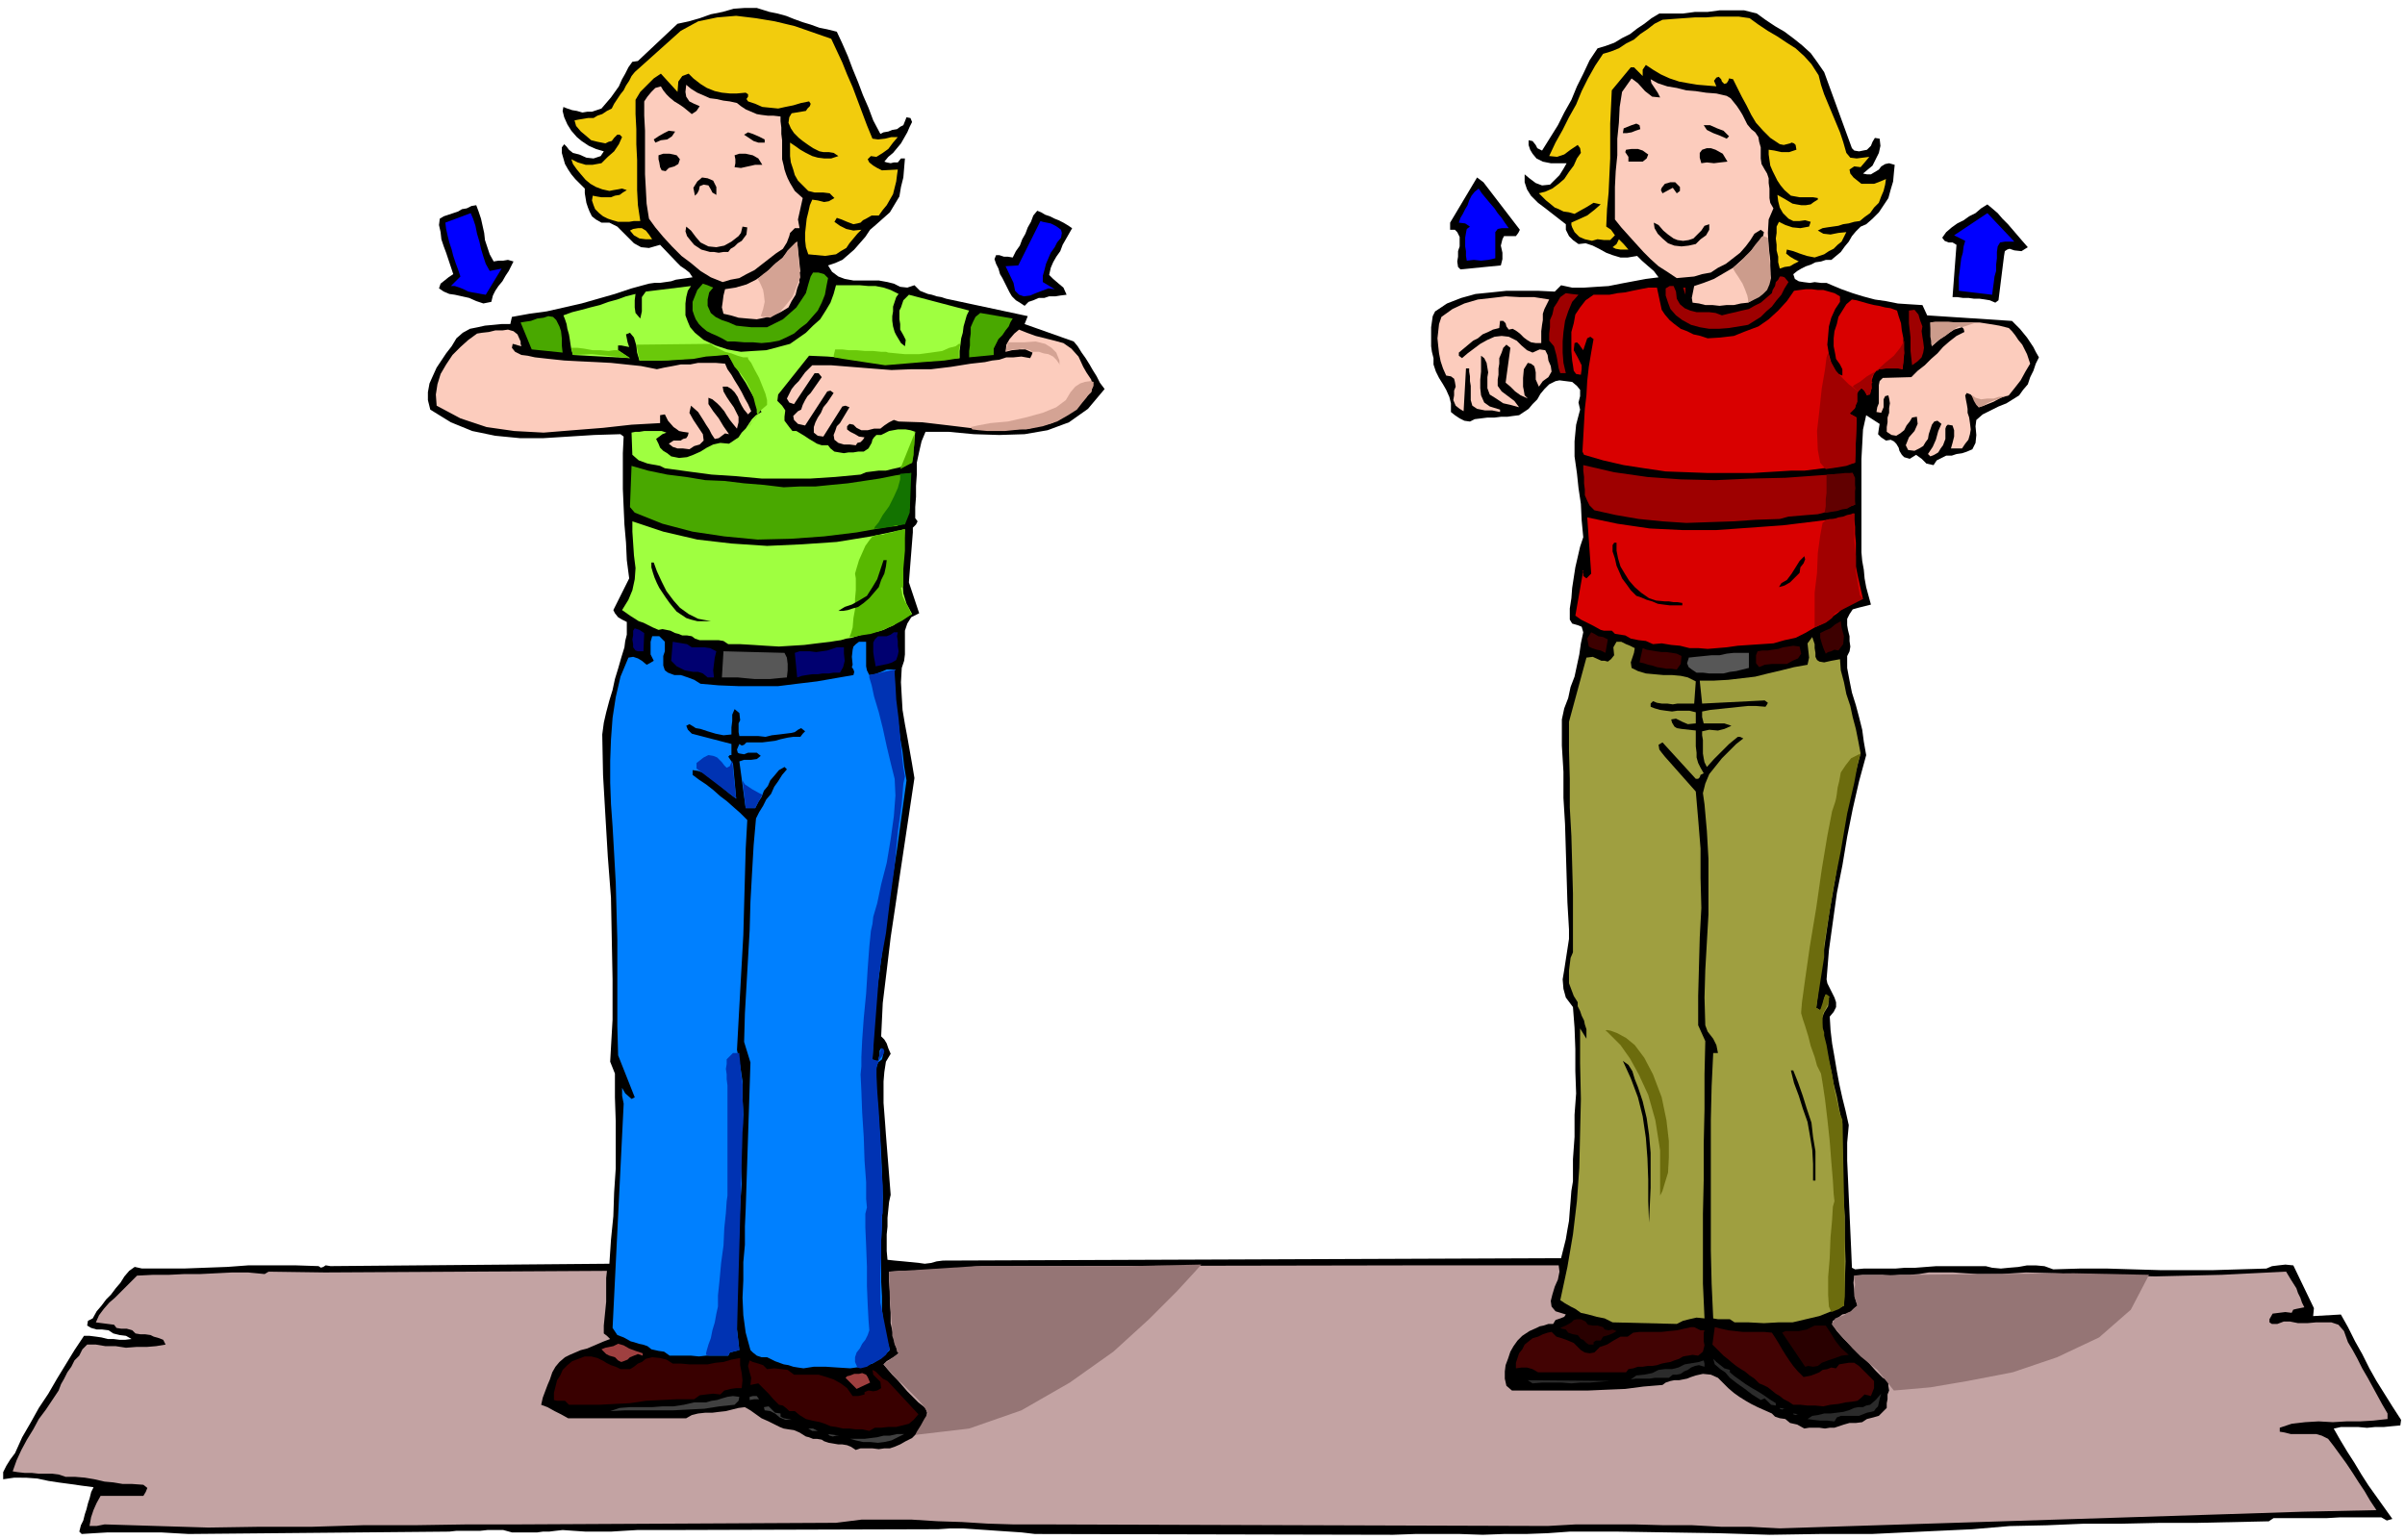
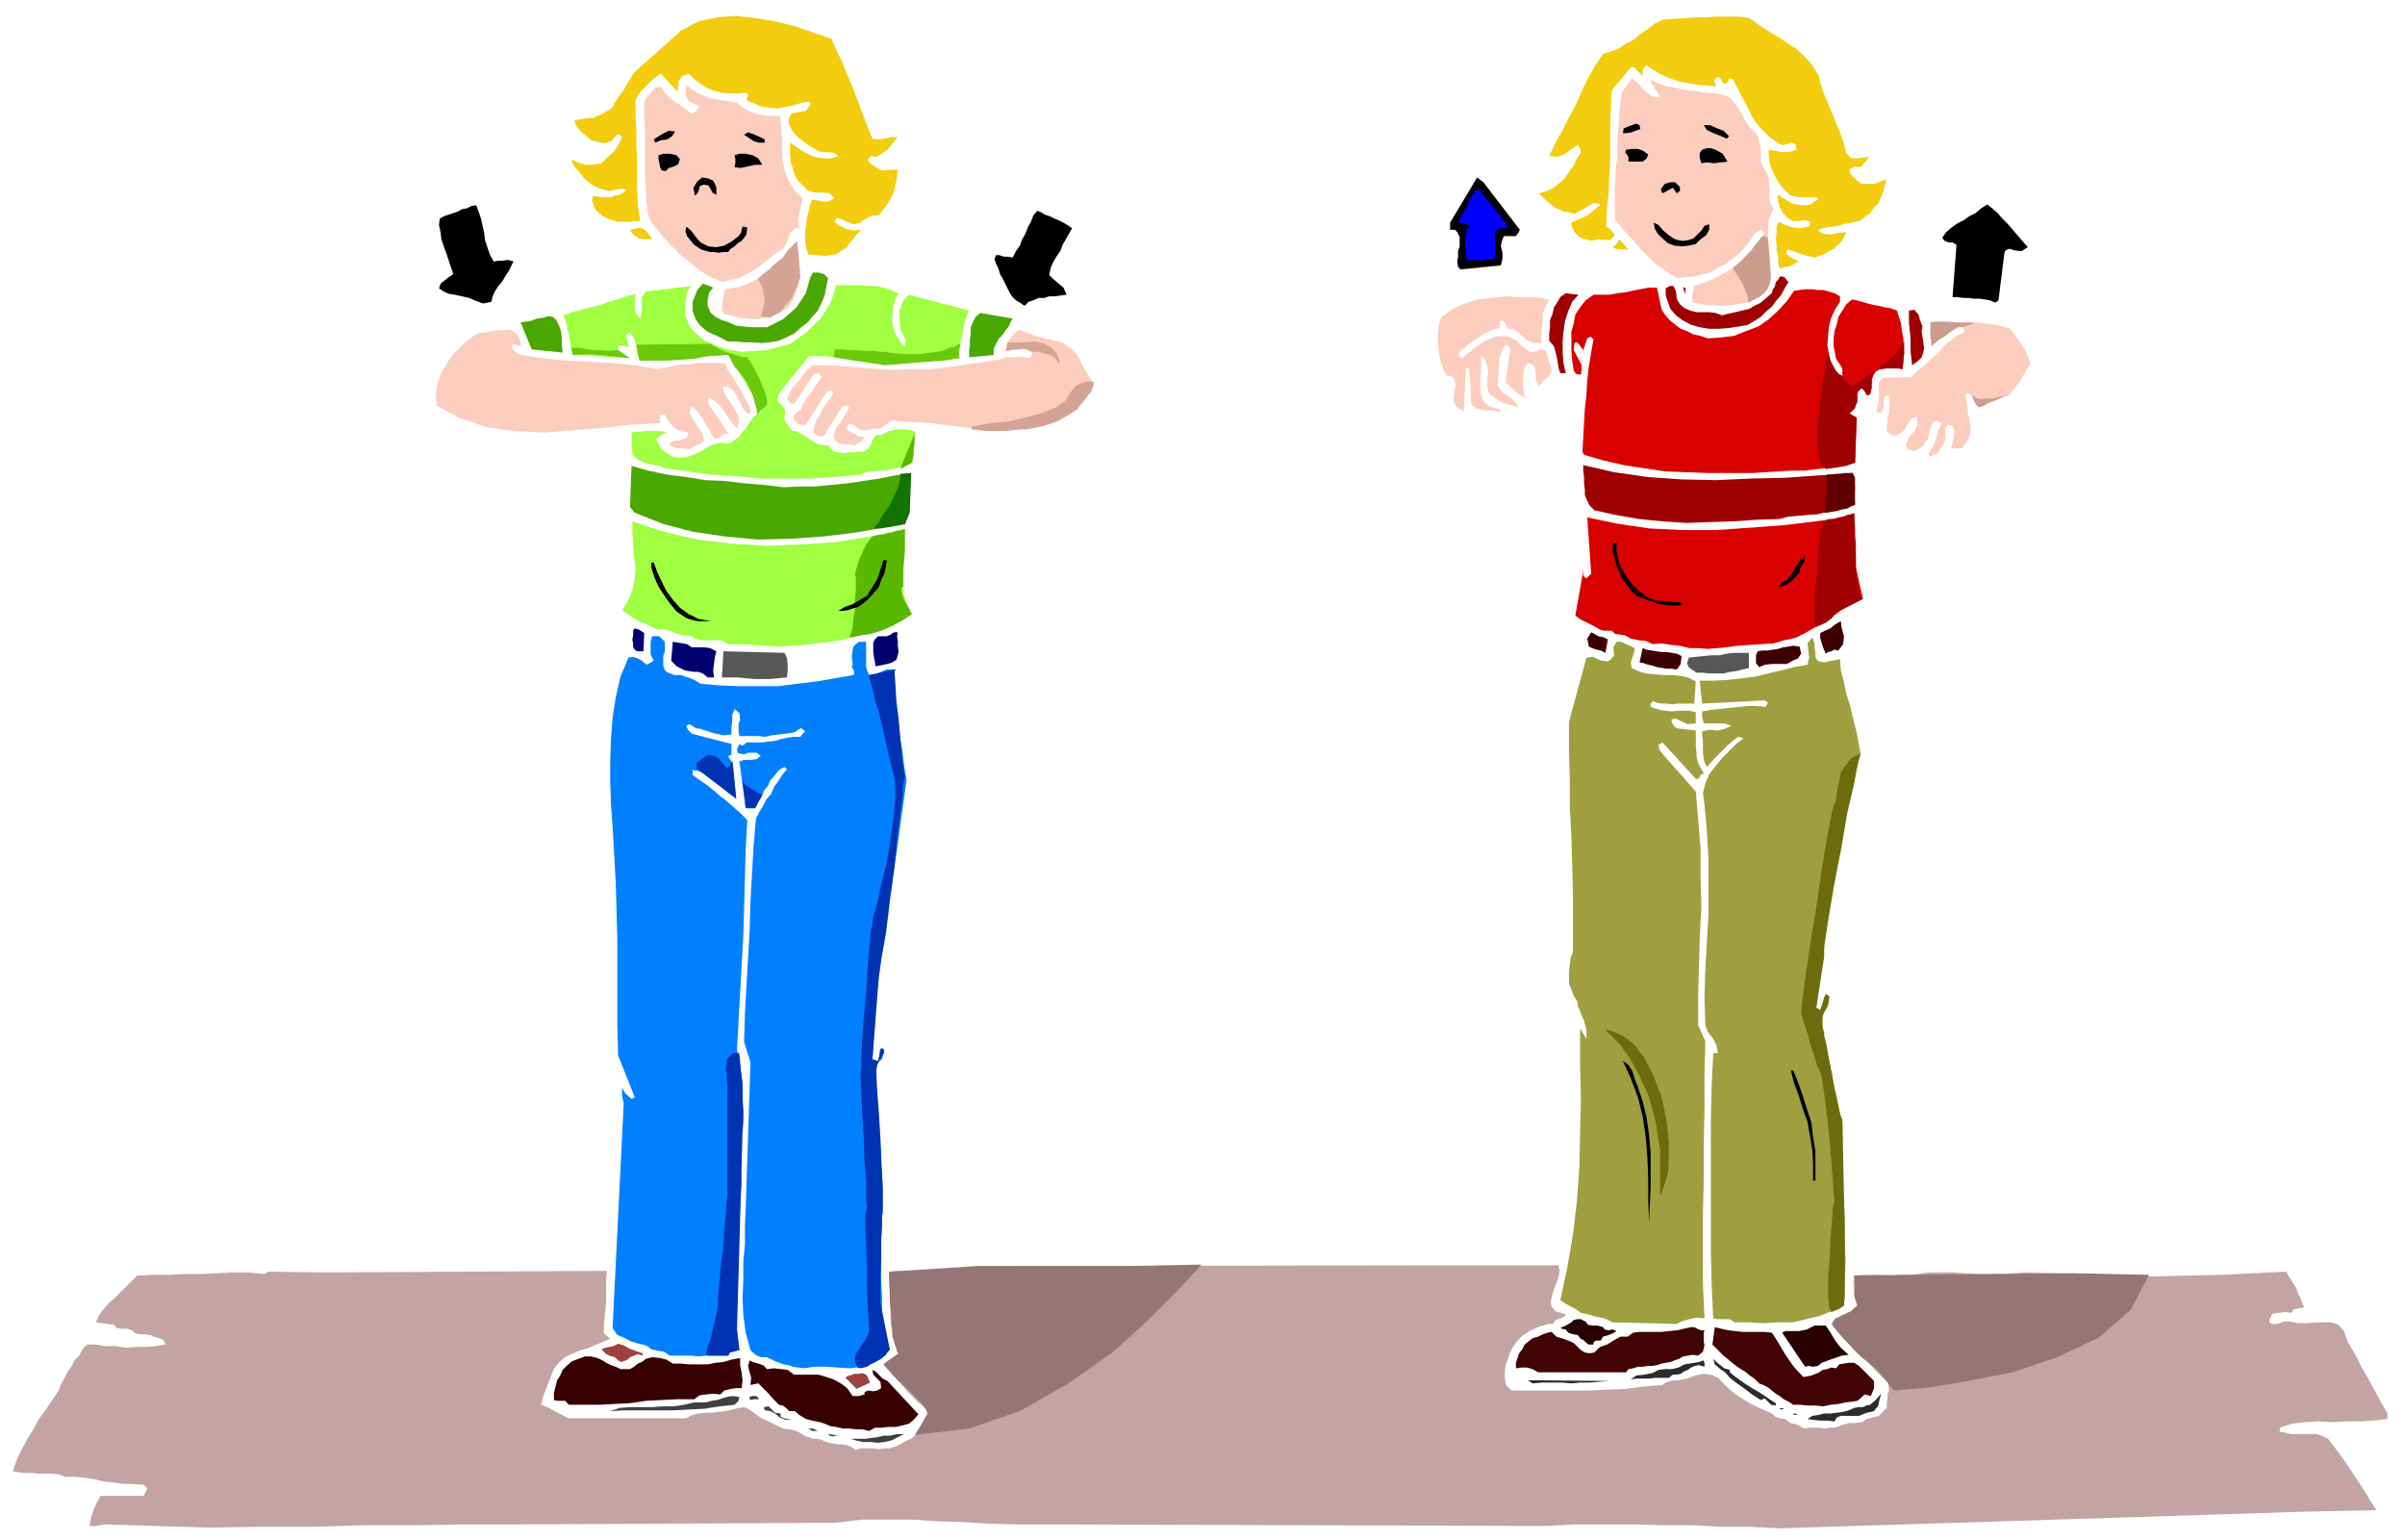
<svg xmlns="http://www.w3.org/2000/svg" fill-rule="evenodd" height="314.139" preserveAspectRatio="none" stroke-linecap="round" viewBox="0 0 3035 1944" width="490.455">
  <style>.brush1{fill:#000}.pen1{stroke:none}.brush2{fill:#f2cc0d}.brush3{fill:#fcccbd}.brush4{fill:#00f}.brush5{fill:#49a800}.brush6{fill:#9e0000}.brush7{fill:#9fff40}.brush8{fill:#d90000}.brush9{fill:#3d0000}.brush10{fill:#000070}.brush12{fill:#9f9f40}.brush17{fill:#9f4040}.brush18{fill:#390000}.brush19{fill:#2b2b2b}.brush20{fill:#404040}.brush23{fill:#58b800}.brush28{fill:#a10000}</style>
-   <path class="pen1 brush1" d="m1056 40 7 15 7 16 6 16 7 17 6 16 7 16 6 16 9 17 4-2 6-1 5-2 6-1 4-3 4-2 2-5 2-5 5 1 2 5-3 6-3 7-4 7-4 7-5 6-5 6-6 5-5 6 3 1 5 1 4-1h5l4-5h5l-1 12-1 12-3 12-2 12-6 10-6 10-9 8-9 8-7 6-6 9-7 8-7 8-8 7-7 6-9 4-9 3 5 8 8 6 8 3 11 2h32l11 2 8 2 8 4 9 1 9-3 7 7 10 4 5 1 6 2 6 1 6 2 103 22-4 10 62 22 5 6 5 8 5 7 5 8 4 7 5 8 4 8 6 8-21 25-24 17-27 10-29 5-32 1-32-1-32-3h-29l-5 12-3 13-3 14v15l-1 14v14l-1 13v14l3 4-2 4-4 4v6l-5 63 13 39-10 5-5 8-3 9v30l-1 8-3 9-1 18 1 18 1 17 3 18 3 16 3 17 3 17 3 18-6 40-6 40-6 40-6 41-6 40-5 42-5 41-2 42 4 4 3 5 2 6 3 7-6 10-2 13-1 12v27l1 13 1 13 1 14 6 76-2 9-1 10-1 10v11l-1 10v21l1 11 9 1 11 1 10 1 10 1 7 1 8-1 7-2 8-1 780-3 3-12 3-12 2-12 2-11 1-13 1-12 1-13 2-12v-28l2-28v-28l2-27-1-28v-28l-1-27-2-26-9-12-3-11-1-12 2-12 2-13 2-13 2-13v-12l-2-34-1-33-1-33-1-33-2-33v-33l-2-33v-33l3-14 5-13 3-14 5-13 3-14 3-14 2-14 3-14-2-7-5-2-7-2-3-5v-14l2-13 1-13 2-13 2-13 3-13 3-13 4-12-2-21-1-21-3-20-2-19-3-21v-19l2-21 5-19-2-9 2-8v-8l-4-5-6-5-8-1-8-1-5 1-8 4-6 6-5 6-4 7-6 6-5 6-6 4-6 4-8 1-7 1h-8l-8 1h-9l-8 1-8 1-6 3-7-1-6-3-6-4-5-4v-11l-2-8-4-9-4-7-5-8-4-8-3-9v-8l-2-8-1-7v-24l1-7 1-7 3-6 15-10 18-7 18-5 20-2 19-2h40l21 1 8-8 14 3h15l15-1 16-1 15-3 16-3 16-3 16-2-6-8-7-6-8-7-6-6-12 2h-9l-10-3-8-3-9-5-8-4-9-3-9 1-7-5-5-5-4-8v-7l-9-7-9-7-9-7-8-6-9-9-5-8-3-9v-10l6 5 8 6 8 3 10-1 6-6 6-6 5-8 4-7h-20l-10-2-8-4-5-6-3-5-2-6v-6l5 1 4 5 2 4 6 3 10-16 10-16 8-16 9-16 7-17 8-16 8-17 10-15 10-3 11-4 10-6 10-5 9-7 9-6 9-7 10-6h30l15-2h16l15-2h31l16 4 11 8 12 8 12 7 12 9 10 8 11 10 8 11 9 13 35 96 3 3 6 1 5-1 5-1 5-5 2-5 3-5 6 1 1 9-2 9-4 8-4 8-12 10 5 1h5l5-3 5-3 3-4 5-3 5-1 7 2-1 10-1 11-3 10-3 11-6 9-6 9-8 8-8 7-7 3-6 6-5 6-4 7-5 6-5 7-6 5-6 5h-7l-6 2-7 1-6 3-6 2-6 3-5 3-5 4 2 6 5 3 6 1 8 1 6-1 8 1h7l7 3 12 5 14 5 13 4 15 4 14 2 15 3 15 1 16 1 6 13 107 7 10 10 9 11 4 6 4 6 3 6 4 7-4 8-3 9-4 8-3 9-6 7-5 7-8 5-8 5-10 4-10 5-10 5-8 7-1 8 1 11-1 10-4 8-7 3-6 2-7 1-6 2h-7l-6 3-6 3-4 6-9-2-6-6-7-5-8 5-7-2-3-3-3-5-1-4-3-5-3-3-4-2-6 1-6-4-4-4 1-7 1-6-17-11-4 18-1 19-1 18v118l1 11 2 11 1 11 2 11 3 11 3 11-8 2-8 2-7 2-4 6-3 6v8l1 6 2 8v6l1 7-1 6-3 6v15l3 16 3 15 5 16 4 15 4 16 2 15 3 17-9 33-8 35-7 35-6 36-7 35-5 36-5 36-3 37 1 5 3 6 3 6 3 6 2 6v6l-3 6-5 6 1 17 2 17 3 17 3 18 3 16 4 18 4 16 4 18-2 22v23l1 22 1 23 1 22 1 22 1 22 1 24 4 2 11-1h40l12-1h13l13-1 13-1h63l8 2 11 1 10-1 12-1 11-2h11l11 1 11 4 34-1h34l33 1 34 1h67l33-1 34-1 7-3 8-1 9-1 10 1 26 54-1 10 35-2 9 16 9 18 9 16 9 18 9 16 10 16 10 16 11 17-1 7-11 1-10 1h-11l-10 1-11-1h-22l-9 2 8 14 9 15 9 14 9 15 9 14 10 14 10 14 10 14-7 2-7-4h-52l-17 1h-67l-6 4-46 1-46 1h-47l-46 1h-48l-47 2-47 1-47 4-64 3-63 3h-65l-64 1-65-2-64-1-63-1h-60l-28 2-27 1h-28l-27 1-29-1h-56l-28 1-452-1-17-2-15-1-15-1-14-1-15-1-15-1h-16l-15 1-345 1h-35l-17 1-16 1h-32l-15-1-14-1-9 1-8 1h-8l-7 1h-32l-11-3h-20l-9 1h-30l-9 1-329 3-18-1-17-1h-67l-17 1-16 1-3-3 2-8 3-6 2-8 2-6 2-8 2-6 2-8 3-6-15-2-14-2-15-2-13-2-14-3-14-1H18l-14 2v-9l4-8 5-8 6-8 9-20 11-19 10-18 12-18 11-19 11-18 11-18 12-18h7l8 1 7 1 8 2h7l8 1h7l8-1-7-4-8-1-8-2-6-4-8-1h-7l-7-2-5-3 1-6 6-3 5-9 6-7 6-8 6-6 6-8 6-7 5-8 6-7 7-5 9 2h54l27-1 27-1 27-2h58l30 1 3 2 3-1 3-2 6 1 352-3 2-30 3-30 1-30 2-30v-60l-1-30v-30l-6-15 3-53v-51l-1-52-1-51-4-52-3-51-3-52-1-51 2-15 3-13 4-15 4-13 3-14 4-13 4-14 4-13 1-8 2-8v-16l-6-3-5-3-4-5-2-4 20-40-3-23-1-22-2-23-1-22-1-23v-45l1-21-4-3-33 1-32 2-32 2h-30l-31-3-29-6-27-11-26-16-3-12v-10l2-11 4-9 5-11 6-9 6-9 7-9 6-10 8-7 9-5 10-2 9-2 11-1 10-1h11l2-9 22-4 22-3 22-5 22-5 21-6 21-6 21-7 22-6 7-1h7l7-1 7-1 6-2 7-1 7-1 7-1-4-6-5-4-6-4-4-4-22-23-14 4-10-1-9-5-6-6-8-8-7-7-10-5h-10l-7-4-5-4-3-6-2-5-2-6-1-6-1-6v-6l-6-6-6-6-5-6-4-6-4-7-2-7-2-7v-7l3-4 3 3 3 4 5 4 8 2 9 4 9 1 9-3 4-6-10-3-9-4-9-6-6-5-7-8-5-8-4-9-2-8 1-5 5 2 6 2 6 1 7 2 6-1h6l6-2 6-2 6-7 6-7 5-7 5-7 4-9 4-7 4-8 5-7 7-1 50-47 14-3 14-4 14-5 15-3 14-4 14-1h15l16 5 10 2 11 3 10 4 11 4 10 3 11 4 10 2 12 3z" />
  <path class="pen1 brush2" d="m1049 49 7 15 7 15 6 15 7 16 6 16 6 16 6 16 7 17 7 1 9-1 8-2h8l-6 7-6 8-7 5-8 5-7-1-4 4 2 4 5 4 5 3 6 3 20-1-1 7-1 8-2 8-2 8-4 7-4 7-5 6-5 7h-9l-7 4-4 2-3 3-4 1-5 1-8-3-7-3-6-2-3 5 7 5 8 4 9 2 10-1-5 5-5 6-5 6-4 6-7 4-6 4-7 1-7 1-21-2-3-9-1-9v-9l1-9 1-9 2-8 2-9 3-7 7 1 8 2 6-1 7-4-6-6-8-1h-11l-8-2-7-7-6-6-4-7-2-7-3-9-1-8v-17l6 4 7 5 7 4 8 4 7 2 8 1h9l9-3-6-4-6-1h-7l-5-1-8-4-6-4-7-5-5-4-6-6-4-6-3-7 1-7 3-5 6-1 6-1 6-1 2-3 3-3 1-3-2-3-10 2-10 3-10 2-9 2-10-1-10-1-9-4-9-3-2-3 2-3v-3l-3-2-11 1h-9l-10-1-9-2-10-4-8-5-9-7-6-6-8 3-5 7-1 13-21-23-9 6-9 9-8 8-6 10v18l1 19v19l1 20v38l1 19 3 20h-8l-6 1h-14l-7-2-6-2-6-3-5-4-5-5-2-5-2-6 1-6 5 1 6 1h12l5-2 6-1 4-3 5-3-6-2-5 1-6 1-5 1-9-2-8-3-7-4-6-5-6-7-5-6-5-7-2-6 8 4 10 3h9l11-2 8-8 8-7 6-9 4-9-3-3h-3l-4 4-3 4-4 1-4 2-10-2-8-2-7-6-6-5-6-7-2-7 5-1 6-1 6-1h7l5-3 6-2 6-4 6-3 3-6 4-6 4-6 4-5 3-6 4-6 3-6 4-5 58-52 22-12 24-5 24-2 25 3 24 4 25 6 23 8 23 8zm1159-26 11 8 12 8 12 7 12 8 11 7 11 10 9 10 9 14 3 12 4 12 5 12 5 12 5 12 5 12 4 12 4 14 5 6 8 1 8-1 8-1-5 6-6 7-8-1-6 4 1 5 4 5 5 4 5 4h16l8-3 7-3-1 7-2 8-3 7-3 8-6 6-5 7-7 5-6 5-7 1-7 2-7 1-6 2-7 1-7 1-6 1-6 3 7 4 9 1 10-2 10-1-3 6-3 6-5 4-5 5-6 3-6 4-6 2-6 2-10-2-9-3-8-3-8-2-1 5 5 4 5 3 6 3-6 3-5 3-7 1-6 2-2-8v-7l-2-8v-7l-1-8 1-7v-8l3-6 8 4 9 3 10 1 11-2 1-3 1-3-7-2-7 1h-8l-6-3-7-7-4-7-2-8-1-8 9 5 10 6 5 1 6 1h6l6-1 4-3 5-3v-2l-6-1h-17l-11-2-8-7-5-6-4-6-3-6-3-6-3-7-1-7-1-7v-6l7 1 9 2h10l9-3-1-6-2-2-3-1-2 1-8 2-5-1-12-8-9-9-9-10-6-10-6-12-6-11-6-12-5-10-5-1-1 3-2 3-3 1-3-3-1-3-3-3-3 1-3 4 3 7-12-1-12-1-12-2-11-2-12-4-11-5-10-6-9-6-4 6v8l-4-4-3-3-4-4h-4l-24 29-1 21-1 21v44l-1 21-1 22-2 21-1 22 6 4 5 7-6 6h-8l-8-1-7 2-9-2-7-3-6-6-3-6-1-3v-3l9-4 11-5 9-7 8-7-9-2-8 5-9 5-7 4-7-2-7-1-6-3-5-2-6-5-5-4-5-5-4-4 8-2 9-4 8-6 7-6 6-9 6-8 4-9 5-7-1-6-3-4-9 6-8 6-9 3-10-1 8-17 9-16 8-16 9-16 7-17 8-16 9-16 10-15 10-3 10-4 9-6 10-5 8-7 9-6 9-7 10-5 13-1 14-1 14-1h14l13-1h28l14 2z" />
  <path class="pen1 brush3" d="m2095 123-3-6-4-6-4-6-1-5 9 5 12 4 12 2 12 3 12 1 13 2 13 1 13 3 5 3 4 5 4 5 4 6 3 5 3 6 3 6 5 6 5 4 4 6 1 6 2 7v14l1 7 4 7 3 5 2 6v6l1 7v12l1 6 4 7-6 14-1 17 1 17 2 18v16l-3 15-9 12-16 10-9 1-9 2h-9l-9 1-9-1h-9l-8-2-8-1-1-6 1-5 1-5 1-5 12-4 13-5 12-7 12-7 10-9 10-9 9-11 9-11 1-5-4-3-8 5-5 8-6 8-7 8-9 7-9 7-10 5-9 6-11 2-10 3-11 1-11 1-12-8-11-7-10-9-9-9-10-11-9-10-9-10-8-10v-41l1-20 2-20v-21l2-20 1-20 3-19 12-17 8 6 9 10 9 7 10 1zm-1165 7 5 4 6 4 7 3 7 3 6 1 8 1h7l9 1v6l1 8v8l1 8v24l2 8 1 5 2 6 2 5 3 6 6 10 10 9-2 9-2 9-2 9 2 11h-6l-3 3-3 3-1 4-3 8-5 8-9 6-9 7-9 7-9 7-10 5-9 5-11 2-10 3-15-6-13-8-12-10-12-9-12-12-11-12-10-12-8-11-3-19-1-19-1-18v-55l-1-19v-18l4-6 5-6 5-5 7-2 3 5 4 5 4 4 6 5 5 3 6 4 5 4 6 5 6-4 4-6-7-3-6-3-4-6-1-6 1-9 6 5 8 5 7 3 9 4 8 1 9 2 8 1 9 2z" />
  <path class="pen1 brush1" d="m2070 163-6 2-5 2-6 1h-5l1-6 5-2 5-2 6-2 4 2 1 5zm112 9-3 3-9-4-8-3-8-4-4-6h8l9 4 8 3 7 7zm-1330-6-4 6-6 4-8 1-7 3-2-4 6-4 7-4 6-3 8 1zm113 14h-8l-6-2-6-4-6-4 5-3 6 2 7 3 8 4v4zm1215 24-9 1-8 1-9-1-7 1-2-7v-6l3-4 6-2h5l6 2 9 5 6 10zm-100-9-2 5-5 4h-18v-6l-2-3-2-3 1-3 7-1h8l6 2 7 5zm-1222 6-2 6-5 3-7 2-4 4-5-1-2-4-1-6-1-4v-5l3-1 3-1h8l5 1 4 1 4 5zm104 7h-9l-9 2-9 2-8-1 1-5v-5l-1-5 6-2h8l9 2 7 4 5 8zm-58 28v10l-5-3-2-4-3-5-6-1-5 2-1 5-2 4-3 3-2-10 5-8 6-5 7 1 7 3 4 8zm1014 54-2 4-3 4h-15l-2 4-2 8 2 9v8l-2 8-51 5-3-3-1-7 1-6v-7l2-6v-12l-3-6-3-3h-6v-9l34-57 8 6 46 60zm202-54v5l-4 3-5-7-13 7-2-4 1-3 4-5 7-2h6l6 6z" />
  <path class="pen1 brush4" d="M1904 288h-9l-5 1-3 4v33l-9 2-9 1-9-1-9 1-1-6v-6l-1-6v-11l1-6 1-5 4-3-6-4-8-1 2-6 3-5 3-6 3-5 2-6 3-6 4-5 5-4 4 6 5 6 5 6 6 7 4 6 5 6 4 6 5 7z" />
  <path class="pen1 brush1" d="m2559 312-8 5-9-1-6-2-3 1-3 2-1 6-7 56-4 3-7-3-6-1-7-1h-7l-7-1h-7l-7-1h-6l5-66-5-3h-5l-5-2-3-4 5-7 7-6 7-5 8-4 7-5 8-4 7-6 8-5 6 5 7 6 6 7 7 7 6 7 6 7 6 7 7 8zM601 259l3 8 3 9 2 9 2 9 1 9 3 9 3 9 5 9 6-1h6l6-1 7 2-3 6-3 6-4 6-4 7-5 6-4 6-3 6-2 8-10 2-9-3-9-4-9-2-9-2-7-1-7-3-6-4 2-6 5-4 5-4 6-4-3-9-3-9-3-9-3-8-3-9-1-9-2-9 1-8 5-3 6-2 6-2 6-2 5-3 6-1 6-3 6-1zm752 29-4 7-4 7-4 7-3 8-5 7-4 7-3 7-2 9 5 5 7 6 6 5 4 9-8 1-6 1h-8l-6 2h-7l-7 3-6 2-5 5-6-4-5-3-5-5-3-5-3-6-3-6-3-6-3-5-2-7-3-6-2-6 2-5h4l6 2h5l6 1 4-8 5-7 3-8 4-7 3-8 4-7 3-8 5-6 5 2 5 3 6 2 6 3 5 2 6 3 5 3 6 4z" />
-   <path class="pen1 brush4" d="m618 342 15-3-20 33-6-1-5-1-6-1-5-1-6-3-5-2-6-2h-5l12-12-3-9-3-8-3-9-2-8-3-9-2-8-2-9-1-8 32-12 3 7 3 9 2 10 3 10 2 9 3 10 3 9 5 9zm1924-37h-12l-6 1-3 5-1 7v8l-1 8v8l-2 7-1 8-1 7-1 8-42-5v-17l1-8 1-8 1-8 2-7 1-8 2-7-14-7 42-28 34 36zm-1203-5-5 6-3 6-5 7-3 7-3 7-2 8-2 7v8l15 9-8-1-8 3-8 3-7 3-8 1-6-2-5-5-2-10-10-21 16-1 28-56 3 1 5 1 5 1 6 3 3 2 4 3 1 4-1 6z" />
  <path class="pen1 brush1" d="m2112 301 5 2 7 1 7-1 6-2 5-5 5-5 4-6 6-2v7l-4 7-7 5-6 6-9 2-9 1-9-1-8-3-7-6-6-6-4-7-1-7 6 3 6 7 6 5 7 5zM894 311l10 1 10-2 9-5 9-7 3-4 1-4 1-4 6 1-1 9-6 8-5 3-4 4-5 3-3 4h-6l-6 1-6-1h-5l-11-3-9-6-5-6-4-5-2-6 1-6 6 5 6 8 6 7 10 5z" />
  <path class="pen1 brush2" d="M823 302h-8l-8-1-7-4-5-6 4-2 6-1h5l5 3 4 5 4 6zm1232 13h-10l-6-1-4-2 5-4 3-6 6 6 6 7z" />
  <path class="pen1 brush3" d="m1010 343-5 2 1 3 2 3 1 5-3 8-2 8-5 8-4 8-10 6-9 4-11 3-10 2-12-1-11-1-10-3-9-2-2-8 1-7 1-8 2-8 13-2 14-4 12-6 12-8 10-10 11-9 9-11 10-10 4 38z" />
  <path class="pen1 brush5" d="m1045 351-2 10-2 11-4 10-5 10-7 8-7 8-8 6-8 7-10 5-9 4-11 2-11 1-11-1h-11l-12-1h-9l-7-4-6-3-7-3-6-3-6-5-4-4-4-6-2-5-2-6v-11l2-5 4-10 7-8 6 2 7 3-5 6-2 9v8l4 9 6 5 8 4 9 3 9 4 9 1 10 1h20l10-5 10-5 8-7 9-8 6-9 6-9 3-11 3-10 3-5h7l7 2 5 5z" />
  <path class="pen1 brush6" d="m2257 356-5 8-4 8-6 7-6 8-7 6-7 7-8 5-8 5-12 2-12 2-13 1h-12l-12-2-11-3-11-6-8-6-7-8-3-8-3-9v-9l5-3h5l3 7 1 9 4 7 6 5 7 3 8 2h16l8 1 8 3 8-2 9-2 8-2 9-2 7-4 8-4 7-6 7-6 1-4 3-5 1-5 3-3 2-4h3l3 1 5 6z" />
  <path class="pen1 brush7" d="m1134 371-3 4-2 6-2 6v6l-1 6v6l1 7 2 7 2 4 3 5 3 5 5 4 1-8-3-6-4-7v-7l-1-6v-11l2-4 3-9 7-7 76 20-3 6-2 7-2 7-1 8-2 7-1 8-1 8v9l-24 2-24 2h-47l-24-2-24-2-24-2-23-1-39 49-1 8 6 6 4 6-1 8v5l3 4 3 4 4 5h5l5 3 5 3 6 4 5 3 5 3 6 2h8l3 4 5 4 6 1 6 1 6-1h6l6-1h7l6-4 4-7 1-4 2-3 3-3h6l10-5 11-2h10l6 1 6 2-4 39-8 3-8 3-9 2-8 2h-9l-8 1-8 1-7 3-32 3-31 2h-62l-32-3-31-2-30-4-29-4-6-3-5-1-6-1-5-1-11-4-8-7-1-28 5-1h5l6-1h22l6 2-5 2-4 3-4 3 3 6 2 5 4 4 5 3 5 4 10 2 10-1 8-3 9-4 8-5 8-4 9-2 11 1 6-4 6-4 4-6 5-5 4-6 4-6 5-5 7-4-5-10-5-9-5-9-5-9-6-9-5-9-6-9-5-8h-15l-14 1-14 1-13 3-15 1-13 1h-28l-3-10-1-9-3-10-5-6-5 2 1 5 1 5 2 6-5-1-5-1h-4v6l15 10-72-4-2-7-1-6-1-7-1-6-2-7-1-6-2-6-2-5 11-4 12-3 11-3 12-3 11-4 11-3 11-4 12-3-1 8v9l1 7 6 7 2-9v-18l5-7 57-7-4 6-2 8-1 8v15l3 8 3 7 6 7 11 9 15 7 15 5 17 3 15-1 17-1 15-4 15-4 10-7 10-7 9-9 9-8 7-11 6-10 4-11 3-11h30l11 1h9l10 2 9 3 10 5z" />
  <path class="pen1 brush8" d="m2097 391 4 6 6 7 6 5 8 6 8 3 8 4 9 2 9 3 16-1 17-2 15-6 16-6 13-9 12-11 11-12 9-13 7-1 8-1h7l8 1h7l7 2 7 2 7 4v7l-6 9-5 11-3 11-1 12-1 11 2 12 3 11 6 12 3 2 5 2v-8l-3-6-5-7-1-6-2-10v-10l1-9 3-9 2-9 5-8 5-8 7-6 6 1 7 2 7 2 8 2 6 1 8 2 7 1 8 3 2 7 3 9 1 9 2 10v9l1 10-1 10-1 10-6-1h-22l-5 3-3 3-2 6-2 6 1 7-2 6-4 3-3-6-4-3-6 6v10l-1 4-1 5-3 3-4 4 9 5-2 57-16 3-16 3-16 2-16 2h-17l-16 1-17 1-16 1h-55l-27-1-27-1-27-4-26-4-26-6-24-7-2-4 1-18 1-18 1-18 2-17 1-18 2-18 3-18 3-17-4-3-4 2-5 15-3-4-2-3-3-3-3 1-1 9 5 9 2 4 3 6v5l-1 7-6-1-3-4-1-7-1-6-1-12v-24l3-11 2-11 6-9 7-9 10-7h20l10-2 10-1 9-2 10-2 10-2h11l6 28z" />
  <path class="pen1 brush6" d="m2127 372-3-9h3v9zm-135 0-8 9-5 12-4 12-2 14-1 12v14l1 13 3 13h-7l-2-6-1-6-1-6-1-5-3-11-6-7v-9l1-8v-9l3-7 2-9 4-6 4-7 7-5 7 1 9 1z" />
  <path class="pen1 brush3" d="m1955 378-3 6-3 6-2 6v8l-1 6-1 8v15h-7l-6-1-5-3-4-3-5-5-4-3-5-3-5 1-3-4-1-4-3-3h-4l-1 9-8 2-6 3-7 3-6 5-6 3-6 5-6 5-6 5v4l4 3 7-6 8-6 8-6 9-5 9-4 9-1 9 1 10 5 6 6 7 6 7 3 9-4 7 1 3 6 1 7 3 7 1 7-4 7-7 5-5 7-4-9v-9l-1-5-1-3-4-3-4-1-5 8-1 11v11l1 5 1 6 4 4-9-4-7-5-6-6-6-5 6-44-5-4-4 4-2 6-3 7v7l-1 6v8l-1 6v8l5 7 8 6 8 6 6 8-11-3-9-2-9-6-8-5-3-8v-14l1-6-1-6-1-6-3-6-4-3v20l-1 10v11l1 9 4 9 7 5 13 4v3l-10-2h-9l-10-2-6-4-2-7v-18l-1-6v-6l-1-6v-4h-4l-3 54-5-3-5-4-3-7 1-6v-6l2-5-1-6-1-4-4-3-6-1-4-9-3-9-2-10-1-9-1-10 1-9 1-9 3-9 14-10 15-7 17-5 18-2 17-2 18 1h18l19 3z" />
  <path class="pen1 brush6" d="m2426 412-1 6 1 7 1 6 1 8-1 6-2 6-5 5-7 5-1-9-1-9v-17l-1-9-1-9v-16l7-1 5 6 2 7 3 8z" />
  <path class="pen1 brush5" d="m1278 402-3 5-2 5-4 5-4 6-5 5-3 6-3 6v8l-31 3v-8l1-7v-8l1-7v-8l3-7 3-6 6-5 41 7zm-568 43-39-4-14-34 6-1 7-1 8-3 8-1 6-2 6 1 4 4 4 8 2 6 1 9v9l1 9z" />
  <path class="pen1 brush3" d="m2535 414 4 4 4 5 4 6 5 6 3 6 3 6 2 6 2 6-6 10-6 11-7 9-8 10-10 3-9 5-10 4-9 3-4-6-2-5-4-5-5-2-2 3 1 6 1 5 1 6v5l2 6 1 7 1 8-1 6-2 7-4 5-4 6h-14l2-7 2-8v-8l-2-6-6-1-2 2-1 3v13l-3 8-3 4-3 5-5 3-5 2-3-3 6-9 4-9 3-11 4-9-5-4-4 1-3 4-2 6-2 6-1 6-3 4-3 5-5 3-6 3-8-1-3-6 4-10 7-8 4-9-1-9-6 1-3 5-4 5-3 6-5 4-5 3-6-1-6-4v-6l1-6v-6l2-6v-6l1-6-1-6-1-4-4 1-2 4v10l-3 7-6-1 1-6 2-5v-23l1-5 4-4 36-1 8-8 9-7 8-8 8-7 7-8 8-7 9-7 10-5-1-4-2-2-10 3-9 6-10 7-9 8-2-30h62l13 2 12 2 12 3zm-1168 49 4 7 6 9 2 8-2 8-23 23-26 16-30 7-32 2-35-2-33-4-34-4-30-1-6-2-6 3-6 4-5 4h-8l-8 2h-8l-6-3-4-4-5-1-3 3v4l4 3 6 3 5 3 7 1-2 3-3 3-4 1-2 3-8-1h-7l-7-2-5-4-1-6 2-5 2-6 4-4 6-10 6-10-5-2-4 1-24 38-7-1-5-4v-7l2-6 3-6 4-6 3-7 5-6 4-6 4-6-4-3-4 1-28 43-9-2-5-5-1-5 3-3 3-3 4-2 2-6 3-6 3-5 4-4 7-10 7-10-4-5h-5l-26 39-6-2-3-5 3-6 3-6 4-5 5-5 8-11 9-9h24l25 2 25 2 26 2 25-1h25l25-3 25-4 9-1 9-1 9-2 9-1 9-3h9l10-1 11 2 2-4 1-3-9-4h-8l-9 1-8 2 1-9 4-7 6-7 6-5 10 4 11 4 12 3 12 3 11 3 10 7 9 10 6 13zm-710-32v3l1 3-4-1-3-1-4-1-1 5 4 5 8 4 8 1 9 2 18 2 19 2 19 1 21 1 19 1 19 2 19 2 20 4 9-2 11-2 10-2h12l10-2h22l12 1 3 7 5 7 4 7 5 8 4 7 4 8 4 7 4 9-4 4-5-6-3-5-3-6-2-5-4-6-4-4-5-3h-6l1 6 4 7 4 6 5 7 3 6 3 6v7l-2 8-5-6-4-5-4-6-3-5-5-6-4-4-6-5-5-2v8l6 9 7 9 6 10 7 10-5-1-4 3-4 3-5 1-4-6-3-6-4-6-3-5-7-11-9-8-2 9 5 9 6 9 6 9 1 8-5 5-7 2-6 4-8-1h-7l-6-2-5-4 6-4h9l3-2 4-1 2-3 1-4-7-1-5-1-4-3-3-2-7-8-4-8-6 1v10l-36 2-36 4-38 3-37 3-37-2-35-5-33-11-30-16-1-14 2-13 4-13 7-12 8-12 10-10 10-9 11-8 6-1 9-1 8-2h9l7-1 7 2 5 4 4 9z" />
  <path class="pen1 brush6" d="m2338 597 2 9 1 10-1 10 1 11-12 4-11 3-12 2-12 3-13 1-12 1-12 1-11 3-30 1-29 2-30 1-29 1-30-2-30-3-29-5-27-6-6-6-3-6-3-7v-7l-1-8v-8l-1-8v-7l39 9 42 6 42 3 44 1 44-2 44-1 42-3 43-3z" />
  <path class="pen1 brush5" d="m989 615 20-1h20l20-2 21-2 20-3 20-3 20-4 20-3-3 9v23l1 12-3 10-4 8-9 5-12 1-39 7-41 5-42 3-42 1-42-4-40-6-38-10-35-14-6-7 2-52 21 6 24 5 24 3 24 4 24 1 25 3 25 2 25 3z" />
  <path class="pen1 brush8" d="m2344 725 7 31-10 2-7 4-8 5-6 6-7 5-7 6-8 4-8 4-12 7-12 6-14 3-14 4-15 1-15 1-15 1-14 2-12 1-12 1-12-1h-11l-12-3-11-1-12-2-11 1-9-4-9-1-10-2-7-4-13-2-4-4h-10l-4-1-9-5-8-4-8-4-7-5 10-57h-1l1 3v4l4 3 3-3 3-3-5-71 38 8 41 6 41 2h43l42-3 42-3 41-5 40-5 9-5v8l1 9v9l1 11v30l2 10z" />
  <path class="pen1 brush7" d="m1142 668-1 13v14l-2 14v27l1 13 4 13 7 13-6 3-6 4-6 3-5 4-7 3-6 3-7 2-6 1-7 1-7 2-7 2-6 2-7 1-7 2-7 1-6 1-17 2-16 2-16 1-16 1-17-1-15-1-17-1h-15l-6-4-6-1h-24l-6-2-4-3-6-1h-6l-5-2-4-1-6-3-5-1-5-1-5 1-7-3-6-3-6-3-6-2-11-7-10-7 8-13 5-12 3-14 1-14-2-16-1-15-1-15v-13l39 13 43 10 43 5 45 3 44-2 44-3 43-7 43-9z" />
  <path class="pen1 brush1" d="M2040 685v10l2 10 3 10 6 10 5 8 7 8 8 7 10 7 9 3 11 1h5l6 1h5l6 1v3h-16l-8-1-7-1-7-3-7-2-7-3-6-2-7-7-5-7-6-8-3-7-4-9-2-9-3-9v-8l2-3h3zm231 38-6 6-6 6-7 4-7 2 3-5 7-4 6-8 5-8 5-8 6-6 1 4-2 5-4 5-1 7zM825 710l4 11 6 13 6 12 9 12 8 9 11 8 12 6 16 3h-17l-8-2-6-2-6-4-6-4-5-6-4-5-5-7-4-6-4-6-3-6-3-7-2-6-2-7v-6h3z" />
  <path class="pen1 brush9" d="m2320 821-5-1-4 2-4 1-3 2-3-7-2-6-2-7v-6l6-3 7-3 6-5 7-4 1 8 3 11-1 10-6 8z" />
  <path class="pen1 brush10" d="M812 822h-7l-3-1-3-4v-4l-1-6 1-5v-6l2-3 6 2 6 4-1 23zm321-24-1 5 1 6v6l1 7-1 5-2 6-5 3-6 2-15 3-1-6-1-5-1-7v-12l2-4 4-4h11l5-2 4-3h5z" />
  <path class="pen1 brush9" d="m2029 807-3 17-6-3-5-1-6-2-4-2-2-10 5-8 4 2 5 3 6 1 6 3z" />
  <path class="pen1" style="fill:#0080ff" d="M839 810v12l-2 6v12l2 6 4 3 8 3h8l9 3 8 3 8 5 23 2 25 1h50l24-3 25-3 23-4 23-4 1-4-1-3-2-3 1-3-1-10 1-9 1-4 3-3 4-3h9v31l1 5 3 6 7-1 8-3 7-3h10l-1 17 2 18 1 17 3 18 2 17 3 17 2 18 3 18-6 43-6 44-7 44-6 44-6 43-6 45-4 44-2 45 2 2h5l1-4 1-4v-5l2-3 3 6-2 8-5 4-2 6v27l2 27 2 28 2 28 1 27 1 27-1 27-1 27v53l1 18v17l2 17 3 17 5 17-11 10-11 7-14 4-14 2-16-1-15-1h-15l-13 2-7-1-6-1-6-2-6-1-11-4-10-5h-7l-6-2-5-4-3-3-6-22-3-22-1-22 1-22v-23l2-22v-23l1-22 6-185-8-26 1-36 2-35 2-35 2-35 1-36 2-36 2-35 3-34 4-8 5-8 4-8 6-7 4-9 5-7 5-8 6-7-3-3-7 4-5 6-6 7-3 7-5 6-3 8-4 6-4 8h-12l-8-59 6-2h9l7-1 5-4-5-4h-11l-5 2-6-1-2-1-1-4 3-7 3 2 3-1 3-3h20l8-1 8-1 7-2 9-2 7-1h9l3-4 3-3-5-4-4 2-4 3-4 1-8 1-8 1-9 1-8 2-9-1h-24l-1-5v-11l2-4-1-9-6-5-3 7v8l-1 8v9l-10 1-10-2-10-3-9-3-6-1-3-2-5-3-4 2 2 5 5 5 50 13v14h-2l-2 2 6 9 4 44-8-6-6-5-6-5-6-5-7-6-7-5-8-3-7-1v6l8 6 9 6 9 7 9 8 8 6 9 8 8 7 9 9-2 36-1 36-1 36-1 37-2 36-2 36-2 36-2 37 4 20 3 20v21l1 21-2 21v21l-1 22 1 23-2 26-1 27-1 26-1 27-1 26v52l3 26-4 1-4 1-4 1-2 4h-28l-9 1-10-1h-27l-7-5-7-1-9-2-5-4-6-2-5-1-6-2-4-1-9-5-8-3-6-9 14-283-2-10v-10l4 7 8 7 4-2-21-53-1-37v-109l-1-36-1-36-2-36-2-35-2-28-1-27v-28l1-27 2-27 4-26 6-26 10-24 6-1 6 2 5 3 6 5 4-2 5-3-4-8v-16l2-7h9l7 7z" />
  <path class="pen1 brush12" d="m2302 836 9-2 11-2 1 14 4 15 3 15 5 15 3 14 4 15 3 15 3 16-10 38-8 39-8 40-6 41-7 40-6 41-6 41-5 41 5 3 3-5 1-5 1-5 2-5 4 6-1 9-5 8-3 8 1 16 3 17 4 16 4 17 3 16 4 16 3 16 4 18v28l1 30v29l2 30v28l1 29-1 28-1 28-16 7-15 6-17 4-17 4h-18l-18 1-19-1h-18l-6-4h-15l-6-1-2-44-1-42v-165l1-42 2-42h6l-2-10-4-8-7-9-3-8-1-35 1-35 2-35 2-35v-70l-2-35-3-34-2-14 3-12 5-12 8-10 8-10 9-9 9-9 9-7-4-2h-3l-11 9-9 9-10 10-9 10-3-6-1-5-1-6v-17l-1-6v-5l9-2 11 1 8-2 9-4-9-3h-26l-2-8v-7l10-2 10-1 9-1 10-1 9-1 10-1h10l12 1 2-3 1-2-4-3-79 4-3-29h18l18-1 17-2 17-2 16-4 17-4 16-4 17-3 2-9-1-9-1-9 6-8 1 3 2 6v5l1 6v5l2 4 3 2 6 1z" />
  <path class="pen1 brush10" d="M873 817h16l7 1 8 4-2 8-1 8-1 8 1 9h-8l-6-5-6-2h-6l-6-1-5-1-10-5-7-7 2-24 6 1 6 1 6 1 6 4z" />
  <path class="pen1 brush12" d="m2063 818-1 6-2 6-2 6 1 7 8 4 10 3 11 1 11 1h11l11 1 9 2 10 5-2 28h-21l-6 1-7-1h-7l-6-1-5-2-3 3v4l5 2 7 2 7 1 8 1 7-1h15l8 2v14l-10 1-7-3-8-4-6 1 1 4 3 5 3 2 6 1 9 1 9 1v20l1 8v6l2 7 3 6 4 7-4 2-1 3-2 2h-3l-42-46-5 3 1 6 3 4 4 5 39 44 3 35 3 37v37l1 38-2 37-1 37-1 37v37l9 20-1 42v44l-1 44v45l-1 43v88l2 44-10-1-9 2-8 2-8 4-81-2-10-5-10-2-11-3-9-2-7-5-6-3-7-4-6-4 9-42 7-41 5-42 3-42 1-44 1-43-1-45v-44l8 13v-12l-2-6-1-5-3-6-2-6-3-6v-5l-5-8-3-8-3-8v-16l1-8 1-8 3-7v-74l-1-37-1-36-2-36v-36l-1-36v-36l22-81 8-1 11 5h4l4 1 4-3 4-5-1-10 4-7h6l6 3 5 2 6 3z" />
  <path class="pen1 brush9" d="m2271 816 2 9-4 6-7 3-7 4h-19l-9 1-7 3-4-5v-10l2-5 6-1h7l6-1 7-1 6-2 7-1 6-1 8 1z" />
-   <path class="pen1 brush10" d="M1065 817v8l1 9-2 8-4 7h-8l-6 1h-8l-6 1h-7l-7 1-6 1-6 2-3-31 6-2h13l8 1 7-1 7-1 6-2 6-2h9z" />
  <path class="pen1 brush9" d="m2122 828-1 10-5 7-7-1h-6l-6-1-6-1-6-2-5-1-6-2-5-1 4-18 5 2 6 1 6 1 7 1h6l7 1 6 1 6 3z" />
  <path class="pen1" d="m990 824 3 6 1 8v8l-1 9-11 1-10 1h-20l-11-1-10-1h-20l2-33 77 2zm1217 19-8 2-8 2-8 1-8 2h-18l-8-1h-8l-6-4-4-3-2-5 2-6v-1l9-1 10-1 10-1h10l9-2 9-1h19v19z" style="fill:#575757" />
  <path class="pen1 brush1" d="m2067 1372 6 18 5 21 3 21 2 23v44l-1 22-1 22-1-27v-27l-1-27-2-26-4-27-6-24-9-24-10-22 7 5 5 8 3 10 4 10zm196-21 6 15 6 17 5 16 6 18 2 18 3 18v37h-3v-21l-1-18-3-18-3-17-6-17-5-16-6-16-4-16h3z" />
  <path class="pen1" style="fill:#c3a3a3" d="m1967 1597 1 8-2 10-4 9-3 10-2 8 1 7 5 6 13 4-2 3-5 2-6 2-3 5h-6l-6 2-5 1-4 2-9 4-9 6-6 6-5 7-4 7-3 9-3 8-1 8v9l2 9 7 6h96l23-1 24-1 23-3 24-2 4-3 6-2 5-1h6l5-1 5-1 5-2 6-2 9-2 10 1 9 4 7 7 6 6 7 6 7 5 8 5 7 4 8 4 9 4 9 4 4 4 6 2 7 1 6 5 9 2 9 5 6-1h13l7 1 6-1h6l6-2 6-2 7-2h8l8-1 6-4 8-2 7-2 5-5 5-5v-6l1-5v-6l2-5-1-6v-4l-3-4-4-2-9-9-8-9-8-8-8-8-9-8-8-8-8-9-6-9 1-4 4-2 4-3 4-3 5-1 5-2 4-4 5-4-3-10-1-9-1-10 1-9 11-1h24l12 1 11-1h12l12-1 12-2h31l15 1 16 1h30l15-1 16-1 38 1 41 2 42 1 42 1 42-1 42-1 40-2 41-2 6 10 7 11 2 6 3 6 2 6 3 6-5 1-5 1-4 1-2 4-8-1-8 1-8 1-4 7v4l3 2h7l8-3h8l10 2h12l11-1h19l9 3 7 8 5 14 6 10 6 11 6 12 7 12 6 11 6 11 6 11 7 12v7l-18 2-17 1h-17l-17 1-18-1-17 1-17 2-15 5v5l6 1 8 2h32l7 2 8 4 7 9 8 11 8 11 8 12 7 11 8 12 7 12 8 12-93 2-93 3-94 3-94 3-95 3-95 3-95 3-94 3-38-2h-36l-37-2h-36l-37-1h-73l-36 2-642-2h-33l-32-1-32-2-31-1-32-2h-64l-32 4-398 2h-66l-66 1h-66l-65 2h-66l-65 1-66-2-65-2-10 2h-9l2-11 3-9 4-9 5-9h54l3-5 2-5-5-4-14-1h-12l-12-2-11-1-13-3-12-2-12-1H83l-9-3-8-1H49l-9-1h-9l-9-1-6-1 5-14 6-13 7-13 8-13 7-13 9-12 8-12 8-12 3-8 4-7 4-8 5-7 4-8 6-6 4-8 6-6h11l12 2h13l13 2 13-1h13l12-1 12-2-3-6-5-2-7-2-4-2-7-1h-6l-6-1-4-4-7-2h-7l-6-1-3-4-23-3 4-9 6-8 7-8 7-6 7-7 7-7 7-7 7-7 20-1h20l20-1h20l20-1 20-1h20l21 2 5-3 71 1 355-2h1l-1 9v30l-1 10-1 10-1 10v10l4 3 4 4-8 3-7 3-7 3-7 3-8 2-7 3-7 3-6 3-7 6-5 6-4 7-3 9-3 7-3 8-3 8-2 9 8 3 9 5 8 4 9 5h149l7-4 8-2 9-1h9l8-1 9-1 8-2 8-2 8-1 7 4 7 5 7 5 9 4 10 5 4 2 5 2 6 1 7 1 7 3 8 5 4 1 5 2h5l6 1 3 2 6 2 6 1 6 1h5l6 1 5 2 6 4 6-2h15l8 1 7-1h7l6-2 7-3 7-4 8-4 6-6 6-7 2-7 4-6 1-6-2-6-9-7-7-7-7-7-6-7-7-8-6-6-6-7-5-6 4-4 5-3 5-3 5-4-5-13-2-12-3-13v-13l-1-14v-13l-1-13v-12l13-1h15l15-1h15l14-1 15-1 15-2 15-1 552-1h176z" />
  <path class="pen1" d="m2023 1675 2 3 5 1 5-1 5 2-5 3-5 2-7 2-3 5h-6l-3 2v3h-6l-3-2-4-4-3-1-4-5-6-1-6-2-3-4-5-1-2-1 7-3 7-4 3-3 4-1h5l6 3 3 4 6 1h6l7 2zm281-2 6 9 6 10 7 9 10 9-9 1-8 3-9 3-8 3-5 4-6 1-6-1-4 1-29-43 4-2h17l10-2 10-5h14z" style="fill:#290000" />
  <path class="pen1" d="m2151 1679-1 3v11l1 5-2 8-6 5-7-1-6 1-6 1-5 3-6 2-5 2-6 1-5 1-6 2-6 1h-6l-6 1h-6l-6 2-6 1-3 4h-111l-7-4-7-2h-7l-7 1v-7l2-6 2-6 4-5 3-6 5-4 5-4 7-2 6-3 6-2 5-1 6 6 7 2 8 3 7 3 6 6 3 3 5 3 6 1 6-1 7-7 9-3 8-5 9-5h9l7-5 8-1h28l9-1 10-1 9-2 9-2h4l4 2 4 2h5zm85 3 4 6 5 8 4 7 5 8 4 6 5 7 6 7 7 7 5-1 5-1 5-2 5-2 4-3 6-1 5-2 6 1 4-5 6-1 6-1h7l6 4 6 6 6 6 7 7v9l-4 10-8-2-4 4-5 4-6 1-9 1-9 2-10 1-9 2-10-1h-10l-9-1h-9l-6-4-6-3-5-4-5-3-5-4-5-4-6-3-5-2-6-6-6-4-6-5-5-3-6-4-5-4-6-5-5-4-14-14 3-22 8 2 9 2 9 1 9 1h27l10 1z" style="fill:#420303" />
  <path class="pen1 brush17" d="M811 1708v3l-6-2-5 2-5 2-3 3-5 2-3 1-4-2-4-4-7-2-4-2-3-3-3-3 5-2 5-1 5-1 6-3 7 2 7 4 8 3 9 3z" />
  <path class="pen1 brush18" d="m805 1721 5-2 5-4 8-2 10 1 8 2 8 5h10l11 1h23l10-2 10-1 10-3 11-2v9l2 10 1 9-1 10h-7l-7 1-8 2-5 5-9-1-9 1-8 1-7 5h-21l-20 1-20 1-20 3-20 1-19 1h-38l-5-5h-10l-4-1v-9l2-8 2-8 4-6 3-7 6-6 6-5 8-3 8-3h8l8 2 8 4 3 2 6 3 6 2 6 3h12l5-3 5-4z" />
  <path class="pen1 brush19" d="M2183 1729v3l6 5 7 5 7 5 8 5 7 4 8 5 7 5 8 5v3l-6-1-4-4-4-4-5 2-11-7-9-7-10-7-9-7-6-7-6-4-7-6-2-7 4 4 5 4 5 4 7 2z" />
  <path class="pen1 brush18" d="m968 1728 9-1 9 1 8 1 8 6h31l10 3 9 3 9 5 8 6 7 10h7l8-2v-3l5-2 6 1 5-1 5-3-1-8-4-4-5-5-1-6 4 2 5 5 4 4 6 3 39 42-6 7-6 5-8 2-8 2h-10l-9 1h-8l-7 4-9-2h-8l-8-1h-8l-9-2-7-1-7-3-6-2-10-2-8-2-8-5-6-5h-7l-3-3-5-4-5-1-7-7-6-7-7-7-6-6-5 1-5 1 1-9-2-7-2-8 2-7 4 2 7 2 6 2 5 5z" />
  <path class="pen1 brush19" d="M2151 1721v4l-7-2-5 1-5 2-4 3-5 2-4 3-5 1h-5l-5 4h-18l-6 1h-18l-6 1 7-5 10-1 10-2 8-4 8-1h9l8-2 8-4 6-1 6-1 6-1 6-2 1 4z" />
  <path class="pen1 brush17" d="m1098 1745-17 8-14-14 2-2 4-1 5-2h6l4-1 5 2 2 3 3 7z" />
  <path class="pen1 brush19" d="m2031 1743-13 1-12 1h-12l-11 1-12-1h-25l-12 1-6-4 103 1zm325 40-5 2-5 2h-23l-5 2-3 5-9-1h-9l-9-1-7-1 6-4 7-1 8-2h8l8-1 8-1 7-2 7-3 5-1h6l4-2 5-1 7-6 7-8-2 7-2 9-3 3-2 3-4 1-5 1z" />
  <path class="pen1 brush20" d="M958 1766h-6l-6 1v-4l4-1h5l3 4zm-25-3-1 5-5 5-19 2-19 3-20 1-19 1h-61l-19 1 12-4 13-1h28l13-1h14l13-2 13-3h15l7-2 7-1 6-2 7-2 7-1 8 1zm52 21v4l4 2 5 1 5 1h-8l-7-3-6-5-6-3-7-1-1-4 6-1 4 4 4 4 7 1z" />
  <path class="pen1 brush19" d="M2253 1778h-2l-2 1-3-1v-1l7 1zm17 7h-2l-2 1-3-1v-1l7 1z" />
  <path class="pen1 brush20" d="M1032 1806h-7l-5-3h6l6 3zm27 6h-4l-4 1-4-1-2-2 14 2zm82-2-8 4-8 4-9 2-8 1-10-1h-9l-9-2-7-2h18l8-1 8-1 8-2h8l9-2h9z" />
  <path class="pen1" d="m2390 1755 12-1 34-3 47-8 57-11 56-19 53-25 40-35 23-44-95-2-202 2-75 1v3l1 8-1 8v7l4 12-3 2-5 5-5 2-4 3-6 2-5 2-4 7v1l4 5 6 7 8 9 8 9 10 10 10 8 11 9 21 26zm-1235 56 2-4 5-8 5-9 4-6-2-4-4-6-6-7-7-7-8-8-6-6-5-4-1-1-17-19 19-14-2-2-1-5-2-4-1-5-2-6v-7l-3-39-1-35 110-7h191l93-2-8 9-23 25-35 35-45 41-55 39-61 35-66 23-68 8z" style="fill:#957575" />
  <path class="pen1" d="M1129 845v5l1 14 1 19 3 24 2 23 2 22 2 17 2 11-2 9-2 25-5 36-4 43-6 44-5 41-6 33-3 22-8 104 7 2 4-16h1l2 1 1 3-2 5-4 5-3 7-1 5v9l1 19 2 26 2 33 1 31 2 30v34l-1 4v13l-1 17v22l-1 21v36l2 10 10 50-2 1-3 5-6 5-9 5-3 1-6 4-8 2-4-1-3-7v-6l2-6 4-5 3-6 4-5 3-6 2-6-1-13-1-19-1-24v-25l-1-26-1-23v-17l2-8-1-11v-21l-2-27-1-30-2-31-1-27-1-21 1-10v-12l1-21 2-28 3-31 2-32 2-27 2-20 2-9 1-9 5-17 5-24 7-27 5-30 4-29 2-26-1-21-5-20-5-21-5-23-5-20-6-20-3-14-3-10v-3l32-7zm-196 484v2l1 9 1 13 2 16v16l1 17v15l-1 12-4 145-3 104 3 26-12 3-2 4h-24l-4-1v-2l1-4 2-7 3-8 2-10 3-10 2-11 2-9v-14l2-19 2-22 3-22 1-22 2-19 1-15 1-7v-139l-1-8v-6l-1-7 1-6v-6l4-4 4-4h8zm-54-359 50 38-5-48-1 2-2 5-2 1-2 1-3-3-3-4-6-6-5-2-6-1-6 3-9 7v7zm58 15 4 35h12l9-17-4-2-9-5-9-6-3-5z" style="fill:#0033b3" />
  <path class="pen1 brush23" d="m1151 775-2-2-1-3-3-6-3-5-3-7-1-6-1-4 3-2v-22l2-23v-27h-2l-3 1-6 1-5 2-7 1-5 2h-6l-3 1-4 1-4 5-5 7-4 9-4 9-3 10-2 7 1 6v15l-1 11v13l-2 11-1 12-2 7-2 5h-1 6l9-2 13-2 13-4 14-6 13-7 12-8z" />
  <path class="pen1 brush1" d="m1119 707-1 8-2 9-4 8-3 9-6 7-6 7-7 6-7 5-7 2-6 2-6 1h-6l8-5 9-3 9-5 10-6 7-11 6-10 2-6 2-6 2-6 2-6h4z" />
  <path class="pen1" style="fill:#137300" d="m1103 668 1-3 5-6 5-9 8-11 6-12 5-11 3-11v-7l14-1-2 50-6 15h-2l-4 1h-6l-6 2-7 1-6 1h-6l-2 1z" />
  <path class="pen1 brush23" d="m1136 592 19-47h-1v16l-1 6v7l-1 5-1 5-15 8z" />
  <path class="pen1" d="M1380 482v5l-2 4-1 4-3 2-3 5-5 6-7 9-11 7-14 8-18 6-21 4h-8l-9 1-10 1h-22l-11-1-8-1-2-3 9-2 16-3 22-2 22-5 22-6 17-7 12-9 6-10 6-7 6-4 6-2 7-1 4 1zm-77-37v-1h8l6 2 6 1 6 3 4 4 5 7-1-2v-4l-2-5-2-5-6-6-8-5-12-3-14 1h-21l-3 12 1-1 4-1 5-1h6l5-1 6 1 4 1 3 3zm-297-140-2 1-4 4-6 6-6 9-9 7-8 8-8 6-7 6 2 3 2 4 3 7 1 6 1 9-2 9-3 9 3 1h3l6 1 5-3 7-4 7-8 9-11 10-25-4-45z" style="fill:#d4a394" />
  <path class="pen1" d="M1212 434h-2l-4 3-8 2-9 4-14 2-15 2h-18l-21-2-3-1h-6l-10-1h-10l-11-1h-10l-8-1h-9l-1 4-1 4 1 2 11 2 53 8 48-4 27-2 19-3-1-1v-9l2-8zm-268 17v2l4 5 4 8 6 11 4 10 4 10 2 8v6l-8 7-7 10-7 8-2 4 12-17-1-2v-4l-2-7-2-8-4-10-5-10-7-10-8-9-8-15h-4l-10 1-14 1-16 3-17 1-15 1h-36l-4-20 93-1h1l4 3 6 3 8 4 8 2 8 3 7 2h6zm-164-9 15 10-48-5-24 1-2-9h8l8 1 11 2h10l10 1 7-1h5z" style="fill:#6ac90a" />
  <path class="pen1" d="m2348 951-3 10-5 27-9 39-8 47-9 45-7 42-5 31v16l-10 64 5 3 1-3 2-6 2-7 2-4h1l4 3-1 2v4l-2 5-4 8-1 1-1 6v13l2 6v4l3 12 3 17 4 20 3 19 4 18 3 13 3 7 3 143v80l-1 12-2 1-4 3-5 2-5 2-3-7-1-15v-22l2-24 1-26 2-22 1-17 2-7-1-9-1-17-2-24-2-26-3-28-3-25-3-20-2-12-5-10-3-11-5-14-3-12-4-13-3-9-2-7v-2l1-12 4-29 6-42 8-48 7-49 7-42 6-31 4-12 1-4 1-6 1-8 2-8 2-11 6-9 7-9 12-6zm-322 350 2 1 7 7 10 10 12 17 11 20 12 26 9 32 6 38v60-3l3-6 3-10 4-13 1-19v-21l-3-26-6-29-11-29-11-21-12-16-11-9-11-6-8-3-5-1-2 1z" style="fill:#6c6c0d" />
  <path class="pen1 brush28" d="m2290 792 7-3 7-3 4-3 4-3 3-5 1-1 35-18-4-5-2-12-3-18v-19l-2-21v-33h-2l-2 1-5 1-5 2-6 1-6 2h-5l-4 1-5 4-3 16-3 22-1 25-3 25v44zm17-347 1 4 1 5 4 7 4 7 7 8 9 9 12 9-1 3v10l-4 9-6 6 9 5-2 57-3 1-8 3-6 1-6 1-7 1-7 1-7-8-3-16-1-24 3-26 3-28 4-23 2-16 2-6z" />
  <path class="pen1" style="fill:#610000" d="m2306 599-1 1v22l-1 8v9l-1 6-1 3v-1h4l5-1 7-1 6-2 7-1 5-3 5-2v-34l-3-6h-10l-5 1h-6l-6 1h-5z" />
  <path class="pen1 brush28" d="M2403 430v15l-1 6v6l-1 5v4l-2-1h-19l-5 1h-4l-1 2h-2l-3 4-3 4v8l1-1-1-2v-1 8l-1 6-1 4-4 1-1-2-2-3-2-3-2-1-4 4-7-6 2-2 7-4 9-7 12-7 11-10 11-9 8-10 5-9z" />
  <path class="pen1" d="M2436 407v18l1 5v4l1 3 1-2 4-3 5-4 7-4 6-5 6-4 5-3 4 1 15-5-2-1h-20l-10-1h-17l-6 1zm53 92v2l2 5 3 5 3 3h1l6-2 2-2 4-2 5-2 6-2 9-4 5-1h-2l-4 1-7 1-6 2h-8l-8 1-7-2-4-3zm-264-201-2 1-3 4-5 6-5 7-7 7-6 7-6 5-4 3v1l3 5 4 6 5 8 3 7 3 8 1 5v4l4-2 10-5 5-4 5-5 3-7 2-8-4-51-6-2z" style="fill:#cc9c8c" />
</svg>